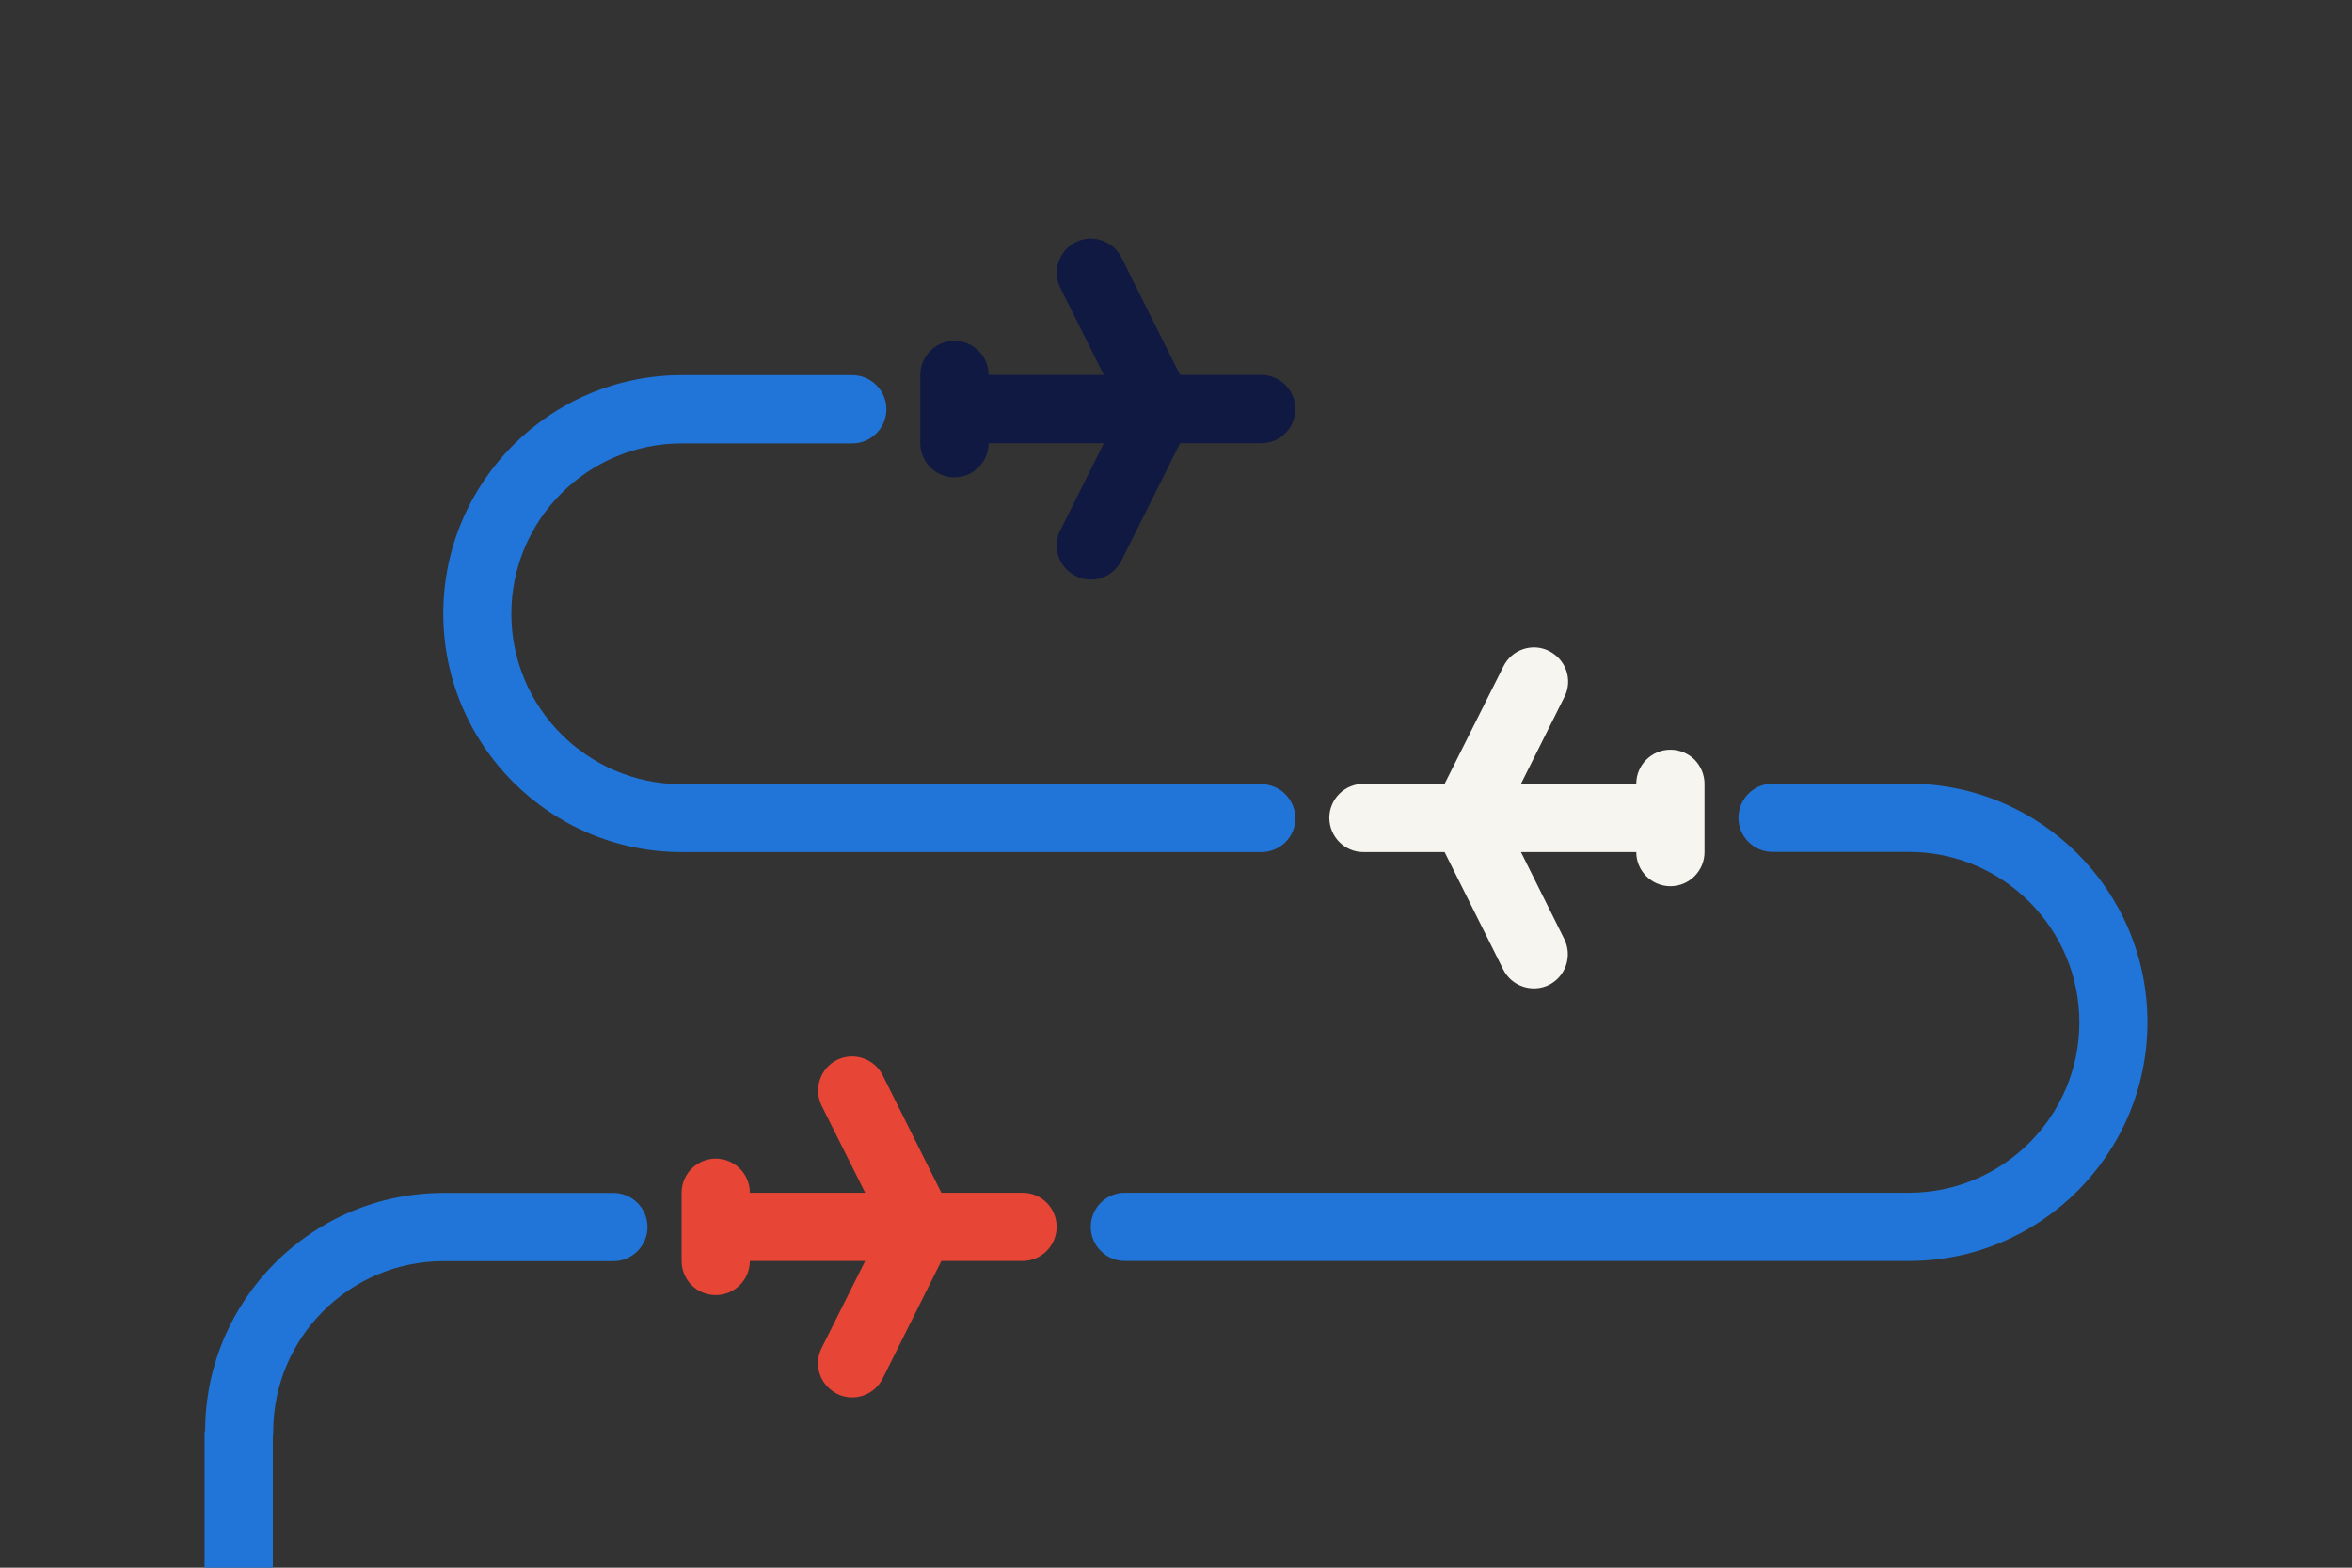
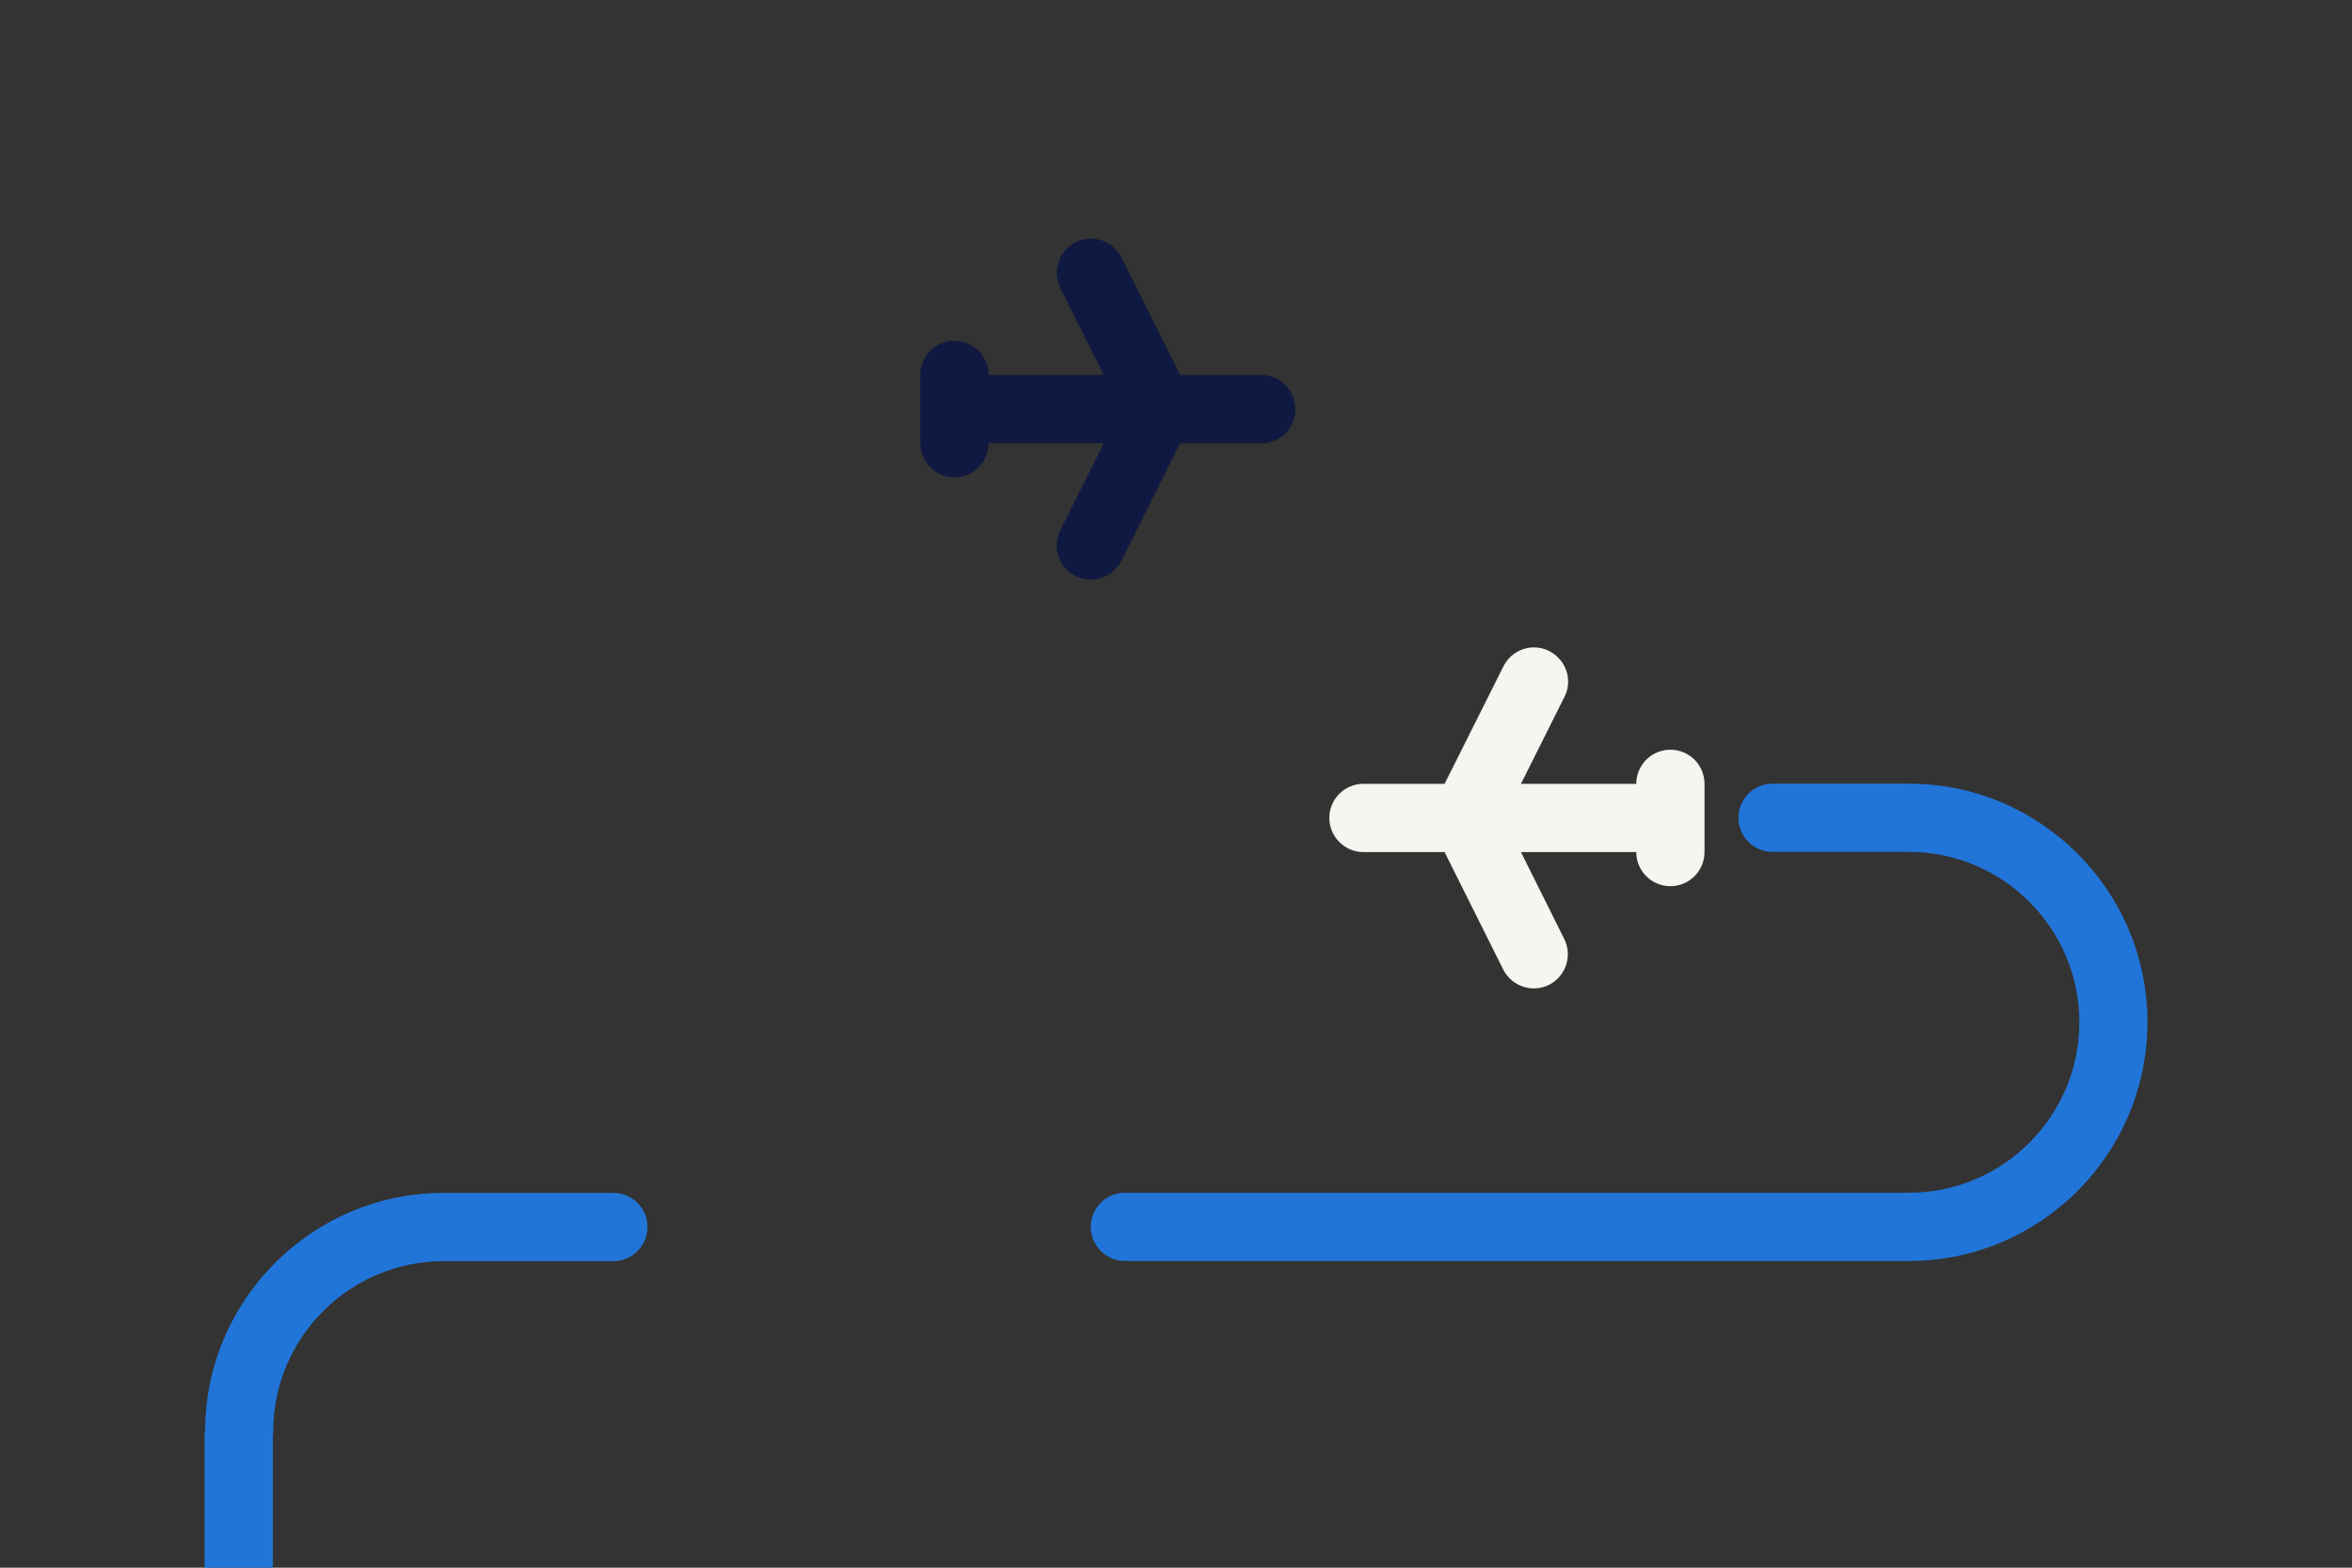
<svg xmlns="http://www.w3.org/2000/svg" version="1.1" id="Laag_1" x="0px" y="0px" width="1275px" height="850px" viewBox="0 0 1275 850" style="enable-background:new 0 0 1275 850;" xml:space="preserve">
  <rect x="0" y="0" width="1275" height="850" fill="#333333" stroke="none" />
  <style type="text/css">
	.st0{fill:none;}
	.st1{fill:#E74536;}
	.st2{fill:#0F1941;}
	.st3{fill:#F7F5F0;}
	.st4{fill:#2175D9;}
</style>
-   <rect class="st0" width="1275" height="850" />
-   <path class="st1" d="M554.3,646.7l-44,0L478.5,583c-4.6-9.1-15.7-12.8-24.8-8.3c-9.1,4.6-12.8,15.7-8.3,24.8l23.6,47.2l-62.5,0  c0-10.2-8.3-18.5-18.5-18.5c-10.2,0-18.5,8.3-18.5,18.5l0,37c0,5.1,2.1,9.7,5.4,13.1c3.3,3.3,8,5.4,13.1,5.4  c10.2,0,18.5-8.3,18.5-18.5H469l-23.6,47.2c-3.7,7.3-2,15.9,3.5,21.3c1.4,1.4,3,2.5,4.8,3.5c9.1,4.6,20.2,0.9,24.8-8.3l31.8-63.7h44  c10.2,0,18.5-8.3,18.5-18.5C572.8,655,564.6,646.7,554.3,646.7z" />
  <path class="st2" d="M683.7,203.3l-44,0l-31.8-63.7c-4.6-9.1-15.7-12.8-24.8-8.3c-9.1,4.6-12.8,15.7-8.3,24.8l23.6,47.2l-62.5,0  c0-10.2-8.3-18.5-18.5-18.5c-10.2,0-18.5,8.3-18.5,18.5l0,37c0,5.1,2.1,9.7,5.4,13.1c3.3,3.3,8,5.4,13.1,5.4  c10.2,0,18.5-8.3,18.5-18.5h62.5l-23.6,47.2c-3.7,7.3-2,15.9,3.5,21.3c1.4,1.4,3,2.5,4.8,3.5c9.1,4.6,20.2,0.9,24.8-8.3l31.8-63.7  h44c10.2,0,18.5-8.3,18.5-18.5C702.2,211.5,693.9,203.3,683.7,203.3z" />
  <path class="st3" d="M739.1,462l44,0l31.8,63.7c4.6,9.1,15.7,12.8,24.8,8.3c9.1-4.6,12.8-15.7,8.3-24.8L824.5,462l62.5,0  c0,10.2,8.3,18.5,18.5,18.5c10.2,0,18.5-8.3,18.5-18.5l0-37c0-5.1-2.1-9.7-5.4-13.1c-3.3-3.3-8-5.4-13.1-5.4  c-10.2,0-18.5,8.3-18.5,18.5h-62.5l23.6-47.2c3.7-7.3,2-15.9-3.5-21.3c-1.4-1.4-3-2.5-4.8-3.5c-9.1-4.6-20.2-0.9-24.8,8.3L783.1,425  h-44c-10.2,0-18.5,8.3-18.5,18.5C720.7,453.7,728.9,462,739.1,462z" />
  <g>
    <g>
      <path class="st4" d="M129.7,794.6c-10.2,0-18.5-8.3-18.5-18.5c0-71.3,58-129.3,129.3-129.3h92c10.2,0,18.5,8.3,18.5,18.5    s-8.3,18.5-18.5,18.5h-92c-50.9,0-92.4,41.4-92.4,92.4C148.2,786.3,139.9,794.6,129.7,794.6z" />
    </g>
    <g>
      <rect x="110.9" y="776.1" class="st4" width="37" height="73.9" />
    </g>
    <g>
-       <path class="st4" d="M683.7,462H369.6c-71.3,0-129.3-58-129.3-129.3c0-71.3,58-129.3,129.3-129.3H462c10.2,0,18.5,8.3,18.5,18.5    s-8.3,18.5-18.5,18.5h-92.4c-50.9,0-92.4,41.4-92.4,92.4c0,50.9,41.4,92.4,92.4,92.4h314.1c10.2,0,18.5,8.3,18.5,18.5    S693.9,462,683.7,462z" />
-     </g>
+       </g>
    <g>
      <path class="st4" d="M1034.8,683.7h-425c-10.2,0-18.5-8.3-18.5-18.5s8.3-18.5,18.5-18.5h425c50.9,0,92.4-41.4,92.4-92.4    c0-50.9-41.4-92.4-92.4-92.4h-73.9c-10.2,0-18.5-8.3-18.5-18.5s8.3-18.5,18.5-18.5h73.9c71.3,0,129.3,58,129.3,129.3    C1164.1,625.7,1106.1,683.7,1034.8,683.7z" />
    </g>
  </g>
</svg>